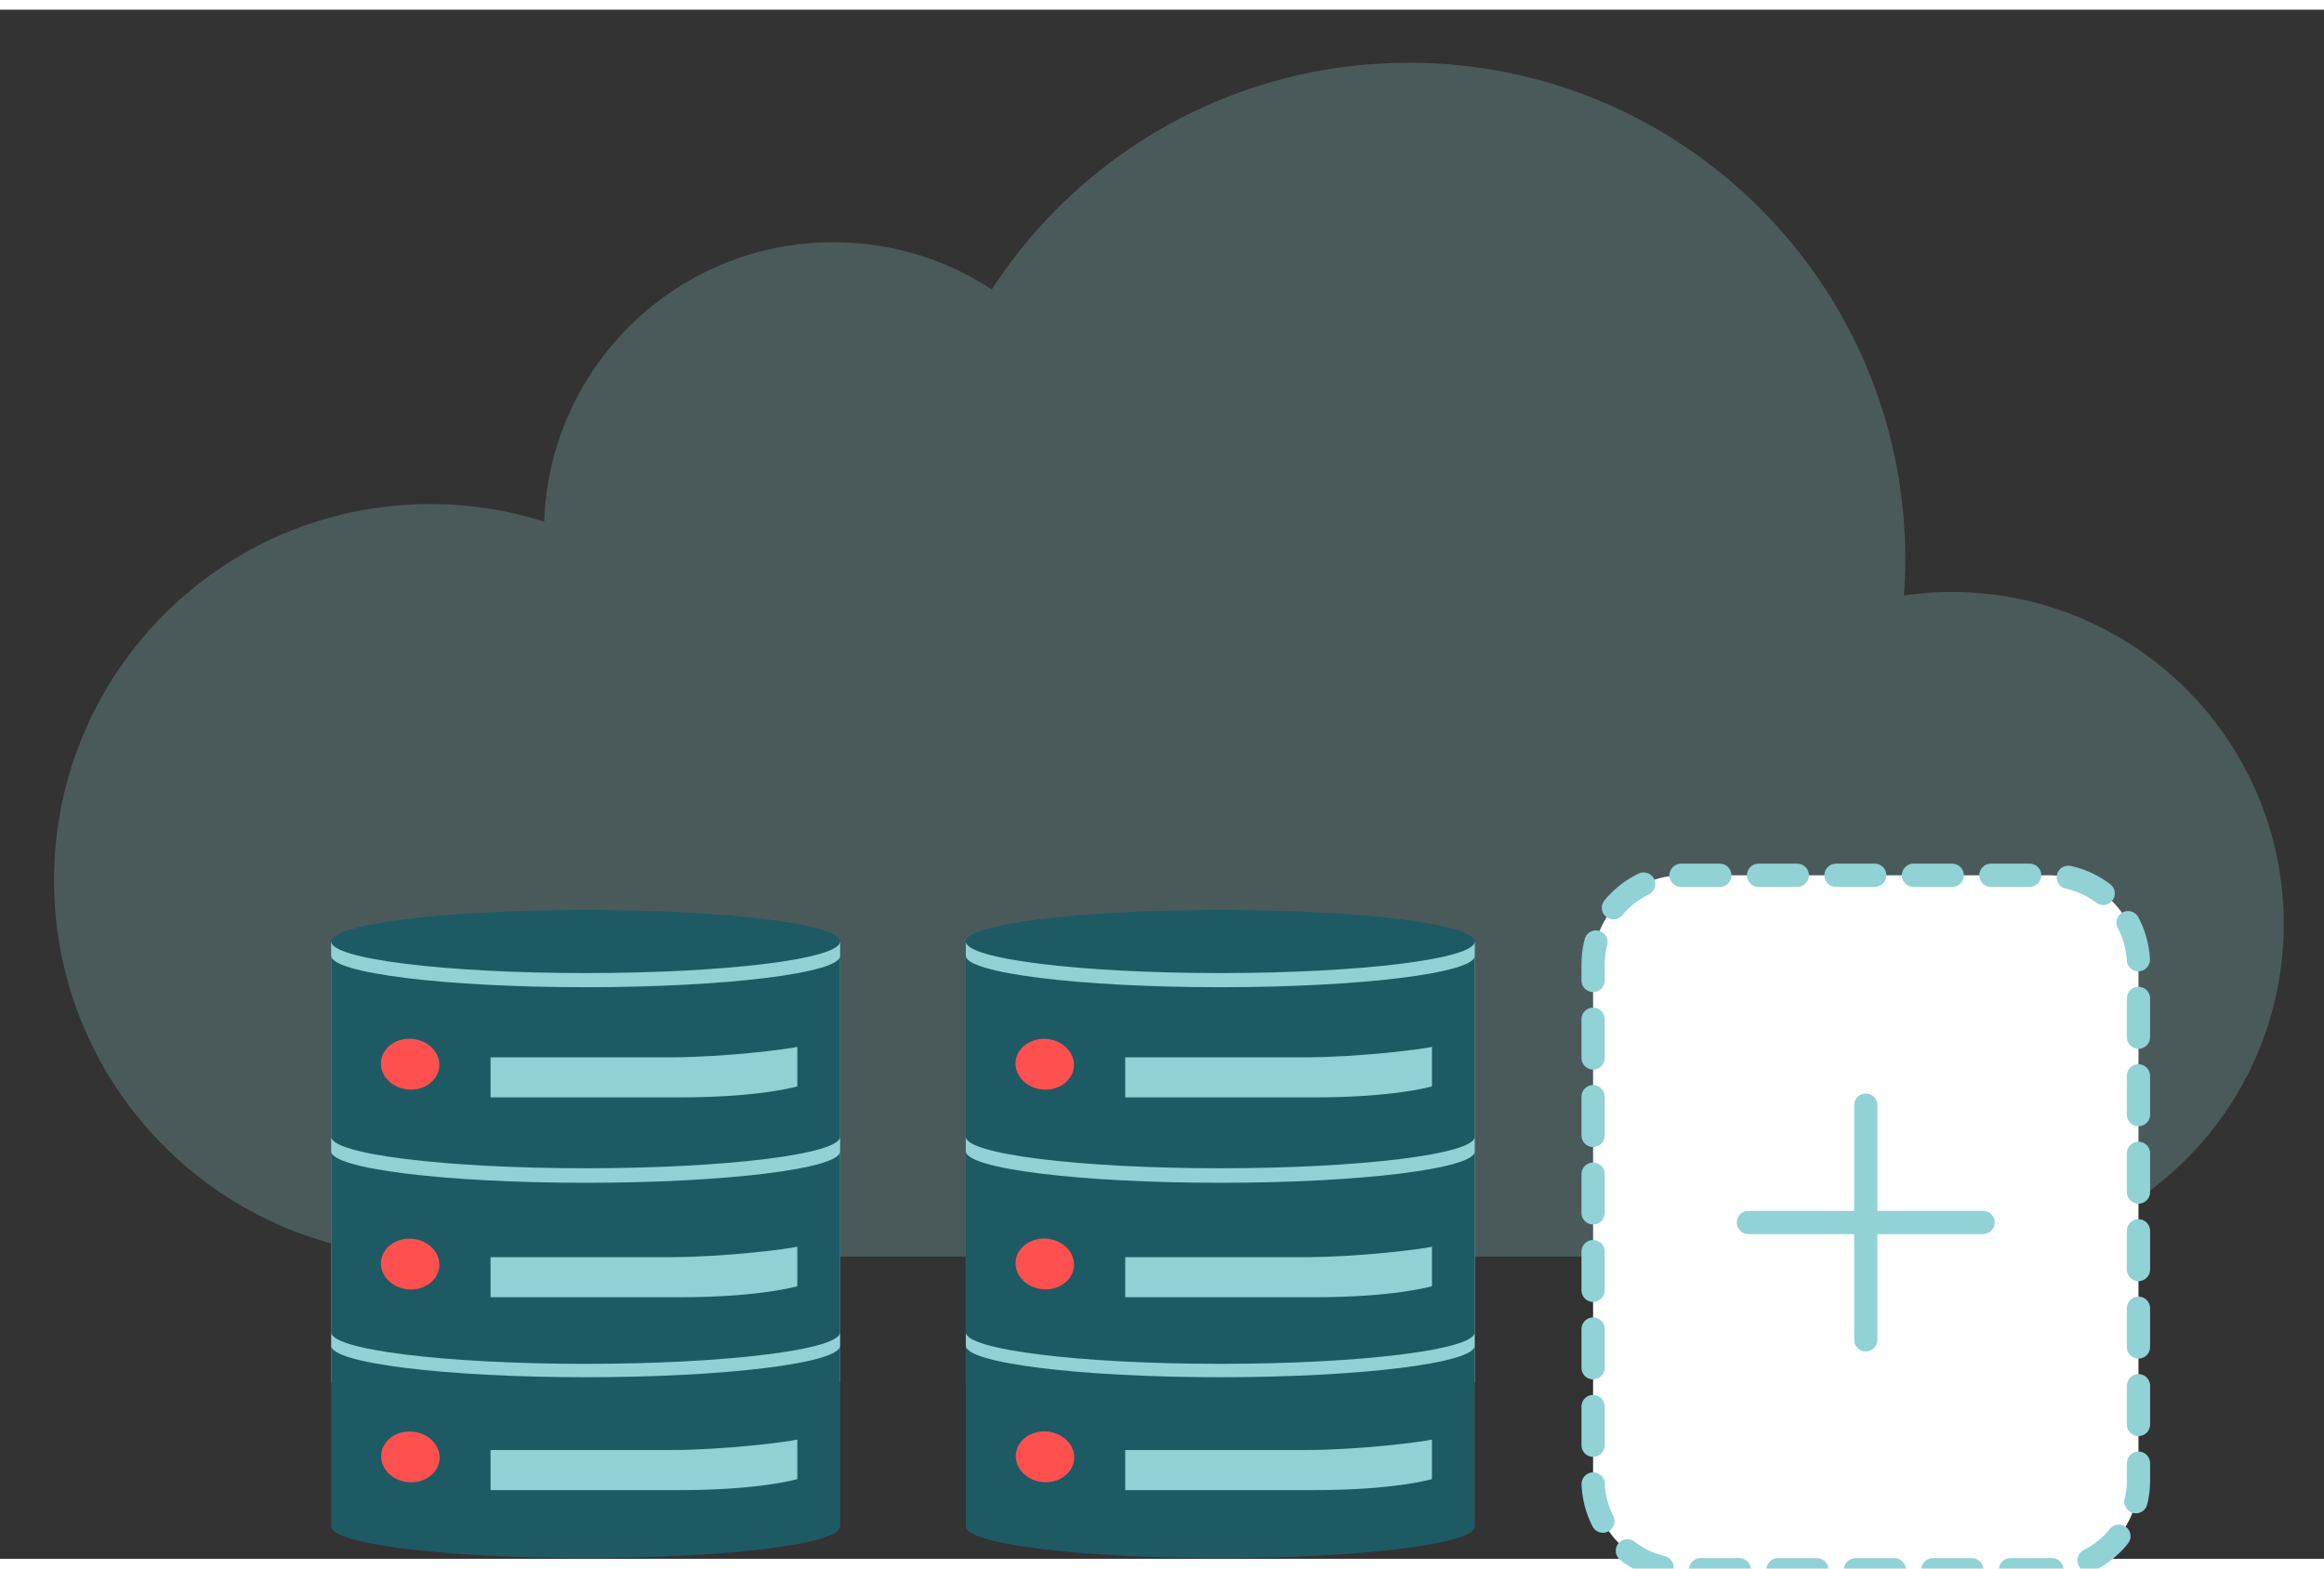
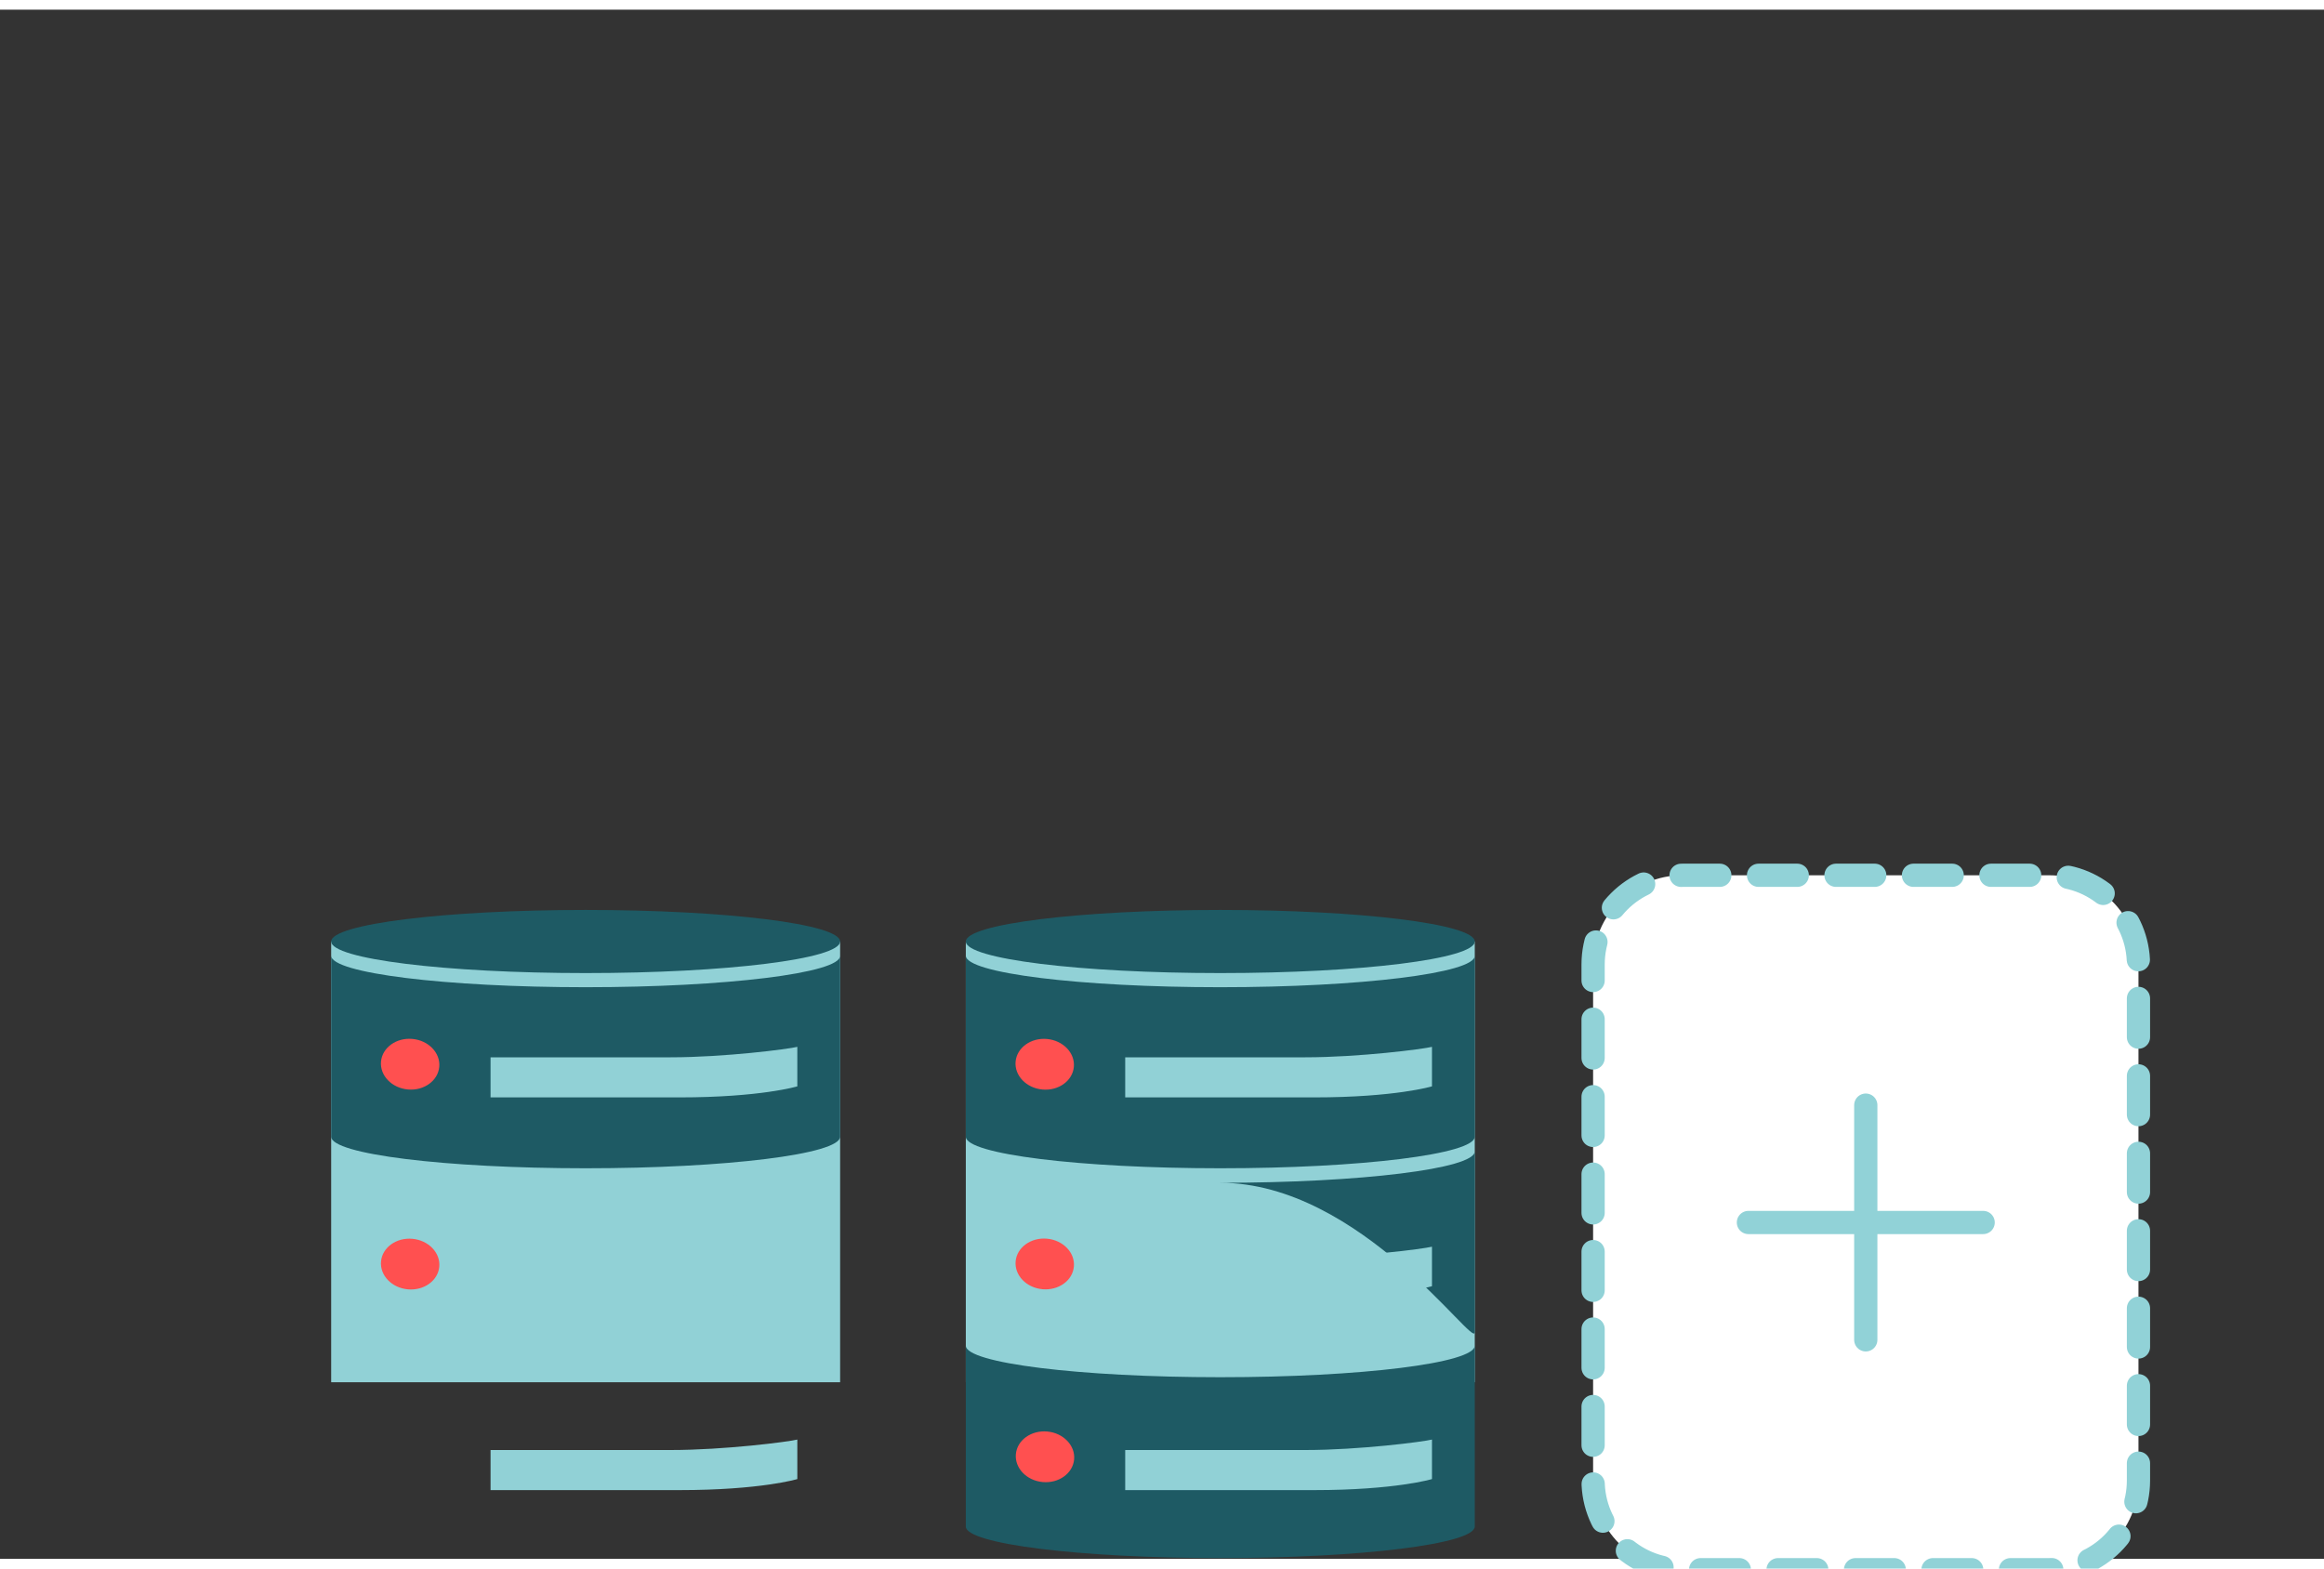
<svg xmlns="http://www.w3.org/2000/svg" version="1.1" id="Layer_1" x="0px" y="0px" width="400px" height="270px" viewBox="100 200 1200 800" style="enable-background:new 100 200 1200 800;" xml:space="preserve">
  <rect x="100" y="200" width="1200" height="800" fill="#333333" stroke="none" />
  <style type="text/css">
	.st0{opacity:0.25;fill:#91D2D7;enable-background:new    ;}
	.st1{fill:#91D1D6;}
	.st2{fill:#1E5A64;}
	.st3{fill:#FF5050;}
	.st4{fill:#FFFFFF;}
	
		.st5{fill:none;stroke:#91D2D7;stroke-width:12;stroke-linecap:round;stroke-linejoin:round;stroke-miterlimit:10;stroke-dasharray:20;}
	.st6{fill:none;stroke:#91D2D7;stroke-width:12;stroke-linecap:round;stroke-linejoin:round;stroke-miterlimit:10;}
</style>
  <g id="Layer_1_00000134938592388821480940000012692528708155369095_">
</g>
  <g id="Layer_2_00000089570271382951041880000009239071301108059049_">
</g>
  <g id="Layer_6">
</g>
  <g id="Layer_10">
</g>
  <g id="Layer_9">
</g>
  <g id="Layer_5_00000052797676712987653890000001988086110197498783_">
</g>
  <g id="Layer_8">
</g>
  <g id="Layer_4">
</g>
  <g id="Layer_7">
</g>
-   <path class="st0" d="M1279.2,672.2c0-94.7-76.8-171.5-171.5-171.5c-8.4,0-16.6,0.6-24.6,1.8c0.4-6.2,0.7-12.4,0.7-18.7  c0-141.6-114.8-256.4-256.4-256.4c-90.2,0-169.6,46.6-215.3,117.1c-23.5-15.5-51.6-24.4-81.9-24.4c-80.8,0-146.5,64.2-149.2,144.3  c-18.5-5.9-38.3-9.1-58.8-9.1c-107.3,0-194.3,87-194.3,194.3s87,194.3,194.3,194.3h789.4l0,0  C1204.5,841.6,1279.2,765.6,1279.2,672.2z" />
  <g>
    <rect x="598.7" y="681.2" class="st1" width="262.8" height="227.6" />
    <g>
      <g>
        <ellipse class="st2" cx="730.1" cy="681.2" rx="131.4" ry="16.3" />
        <path class="st2" d="M730.1,704.8c-72.6,0-131.4-7.3-131.4-16.3V782c0,9,58.8,16.3,131.4,16.3S861.5,791,861.5,782v-93.4     C861.5,697.5,802.7,704.8,730.1,704.8z" />
-         <path class="st2" d="M730.1,805.8c-72.6,0-131.4-7.3-131.4-16.3V883c0,9,58.8,16.3,131.4,16.3S861.5,892,861.5,883v-93.4     C861.5,798.5,802.7,805.8,730.1,805.8z" />
+         <path class="st2" d="M730.1,805.8c-72.6,0-131.4-7.3-131.4-16.3c0,9,58.8,16.3,131.4,16.3S861.5,892,861.5,883v-93.4     C861.5,798.5,802.7,805.8,730.1,805.8z" />
        <path class="st2" d="M730.1,906.2c-72.6,0-131.4-7.3-131.4-16.3v93.4c0,9,58.8,16.3,131.4,16.3s131.4-7.3,131.4-16.3v-93.4     C861.5,898.9,802.7,906.2,730.1,906.2z" />
      </g>
      <ellipse transform="matrix(9.088521e-02 -0.996 0.996 9.088521e-02 -160.389 1313.748)" class="st3" cx="639.4" cy="744.7" rx="13.1" ry="15.1" />
      <path class="st1" d="M681,741c0,0,76.7,0,93,0c28,0,61.1-4.3,65.4-5.4V756c0,0-18.9,5.7-60.9,5.7c-23.3,0-97.5,0-97.5,0V741z" />
      <ellipse transform="matrix(9.088521e-02 -0.996 0.996 9.088521e-02 -263.059 1407.507)" class="st3" cx="639.4" cy="847.8" rx="13.1" ry="15.1" />
      <path class="st1" d="M681,844.2c0,0,76.7,0,93,0c28,0,61.1-4.3,65.4-5.4v20.4c0,0-18.9,5.7-60.9,5.7c-23.3,0-97.5,0-97.5,0V844.2z    " />
      <ellipse transform="matrix(9.088521e-02 -0.996 0.996 9.088521e-02 -362.15 1498.129)" class="st3" cx="639.5" cy="947.4" rx="13.1" ry="15.1" />
      <path class="st1" d="M681,943.8c0,0,76.7,0,93,0c28,0,61.1-4.3,65.4-5.4v20.4c0,0-18.9,5.7-60.9,5.7c-23.3,0-97.5,0-97.5,0V943.8z    " />
    </g>
  </g>
  <g>
    <rect x="271" y="681.2" class="st1" width="262.8" height="227.6" />
    <g>
      <g>
        <ellipse class="st2" cx="402.4" cy="681.2" rx="131.4" ry="16.3" />
        <path class="st2" d="M402.4,704.8c-72.6,0-131.4-7.3-131.4-16.3V782c0,9,58.8,16.3,131.4,16.3S533.8,791,533.8,782v-93.4     C533.9,697.5,475,704.8,402.4,704.8z" />
-         <path class="st2" d="M402.4,805.8c-72.6,0-131.4-7.3-131.4-16.3V883c0,9,58.8,16.3,131.4,16.3S533.8,892,533.8,883v-93.4     C533.9,798.5,475,805.8,402.4,805.8z" />
-         <path class="st2" d="M402.4,906.2c-72.6,0-131.4-7.3-131.4-16.3v93.4c0,9,58.8,16.3,131.4,16.3s131.4-7.3,131.4-16.3v-93.4     C533.9,898.9,475,906.2,402.4,906.2z" />
      </g>
      <ellipse transform="matrix(9.088521e-02 -0.996 0.996 9.088521e-02 -458.179 987.337)" class="st3" cx="311.7" cy="744.6" rx="13.1" ry="15.1" />
      <path class="st1" d="M353.3,741c0,0,76.7,0,93,0c28,0,61.1-4.3,65.4-5.4V756c0,0-18.9,5.7-60.9,5.7c-23.3,0-97.5,0-97.5,0V741z" />
      <ellipse transform="matrix(9.088521e-02 -0.996 0.996 9.088521e-02 -560.957 1081.177)" class="st3" cx="311.7" cy="847.8" rx="13.1" ry="15.1" />
      <path class="st1" d="M353.3,844.2c0,0,76.7,0,93,0c28,0,61.1-4.3,65.4-5.4v20.4c0,0-18.9,5.7-60.9,5.7c-23.3,0-97.5,0-97.5,0    V844.2z" />
-       <ellipse transform="matrix(9.088521e-02 -0.996 0.996 9.088521e-02 -660.048 1171.799)" class="st3" cx="311.8" cy="947.4" rx="13.1" ry="15.1" />
      <path class="st1" d="M353.3,943.8c0,0,76.7,0,93,0c28,0,61.1-4.3,65.4-5.4v20.4c0,0-18.9,5.7-60.9,5.7c-23.3,0-97.5,0-97.5,0    V943.8z" />
    </g>
  </g>
  <g>
    <path class="st4 svg-click-new" d="M1158.1,1005.6H968.7c-25.5,0-46.1-20.6-46.1-46.1V693.1c0-25.5,20.6-46.1,46.1-46.1h189.4   c25.5,0,46.1,20.6,46.1,46.1v266.4C1204.2,985,1183.6,1005.6,1158.1,1005.6z" />
    <path class="st5" d="M1158.1,1005.6H968.7c-25.5,0-46.1-20.6-46.1-46.1V693.1c0-25.5,20.6-46.1,46.1-46.1h189.4   c25.5,0,46.1,20.6,46.1,46.1v266.4C1204.2,985,1183.6,1005.6,1158.1,1005.6z" />
    <line class="st6" x1="1124" y1="826.3" x2="1002.8" y2="826.3" />
    <line class="st6" x1="1063.4" y1="886.9" x2="1063.4" y2="765.7" />
  </g>
  <g id="Layer_7_00000023998261252395231730000014791656592362796437_">
</g>
</svg>